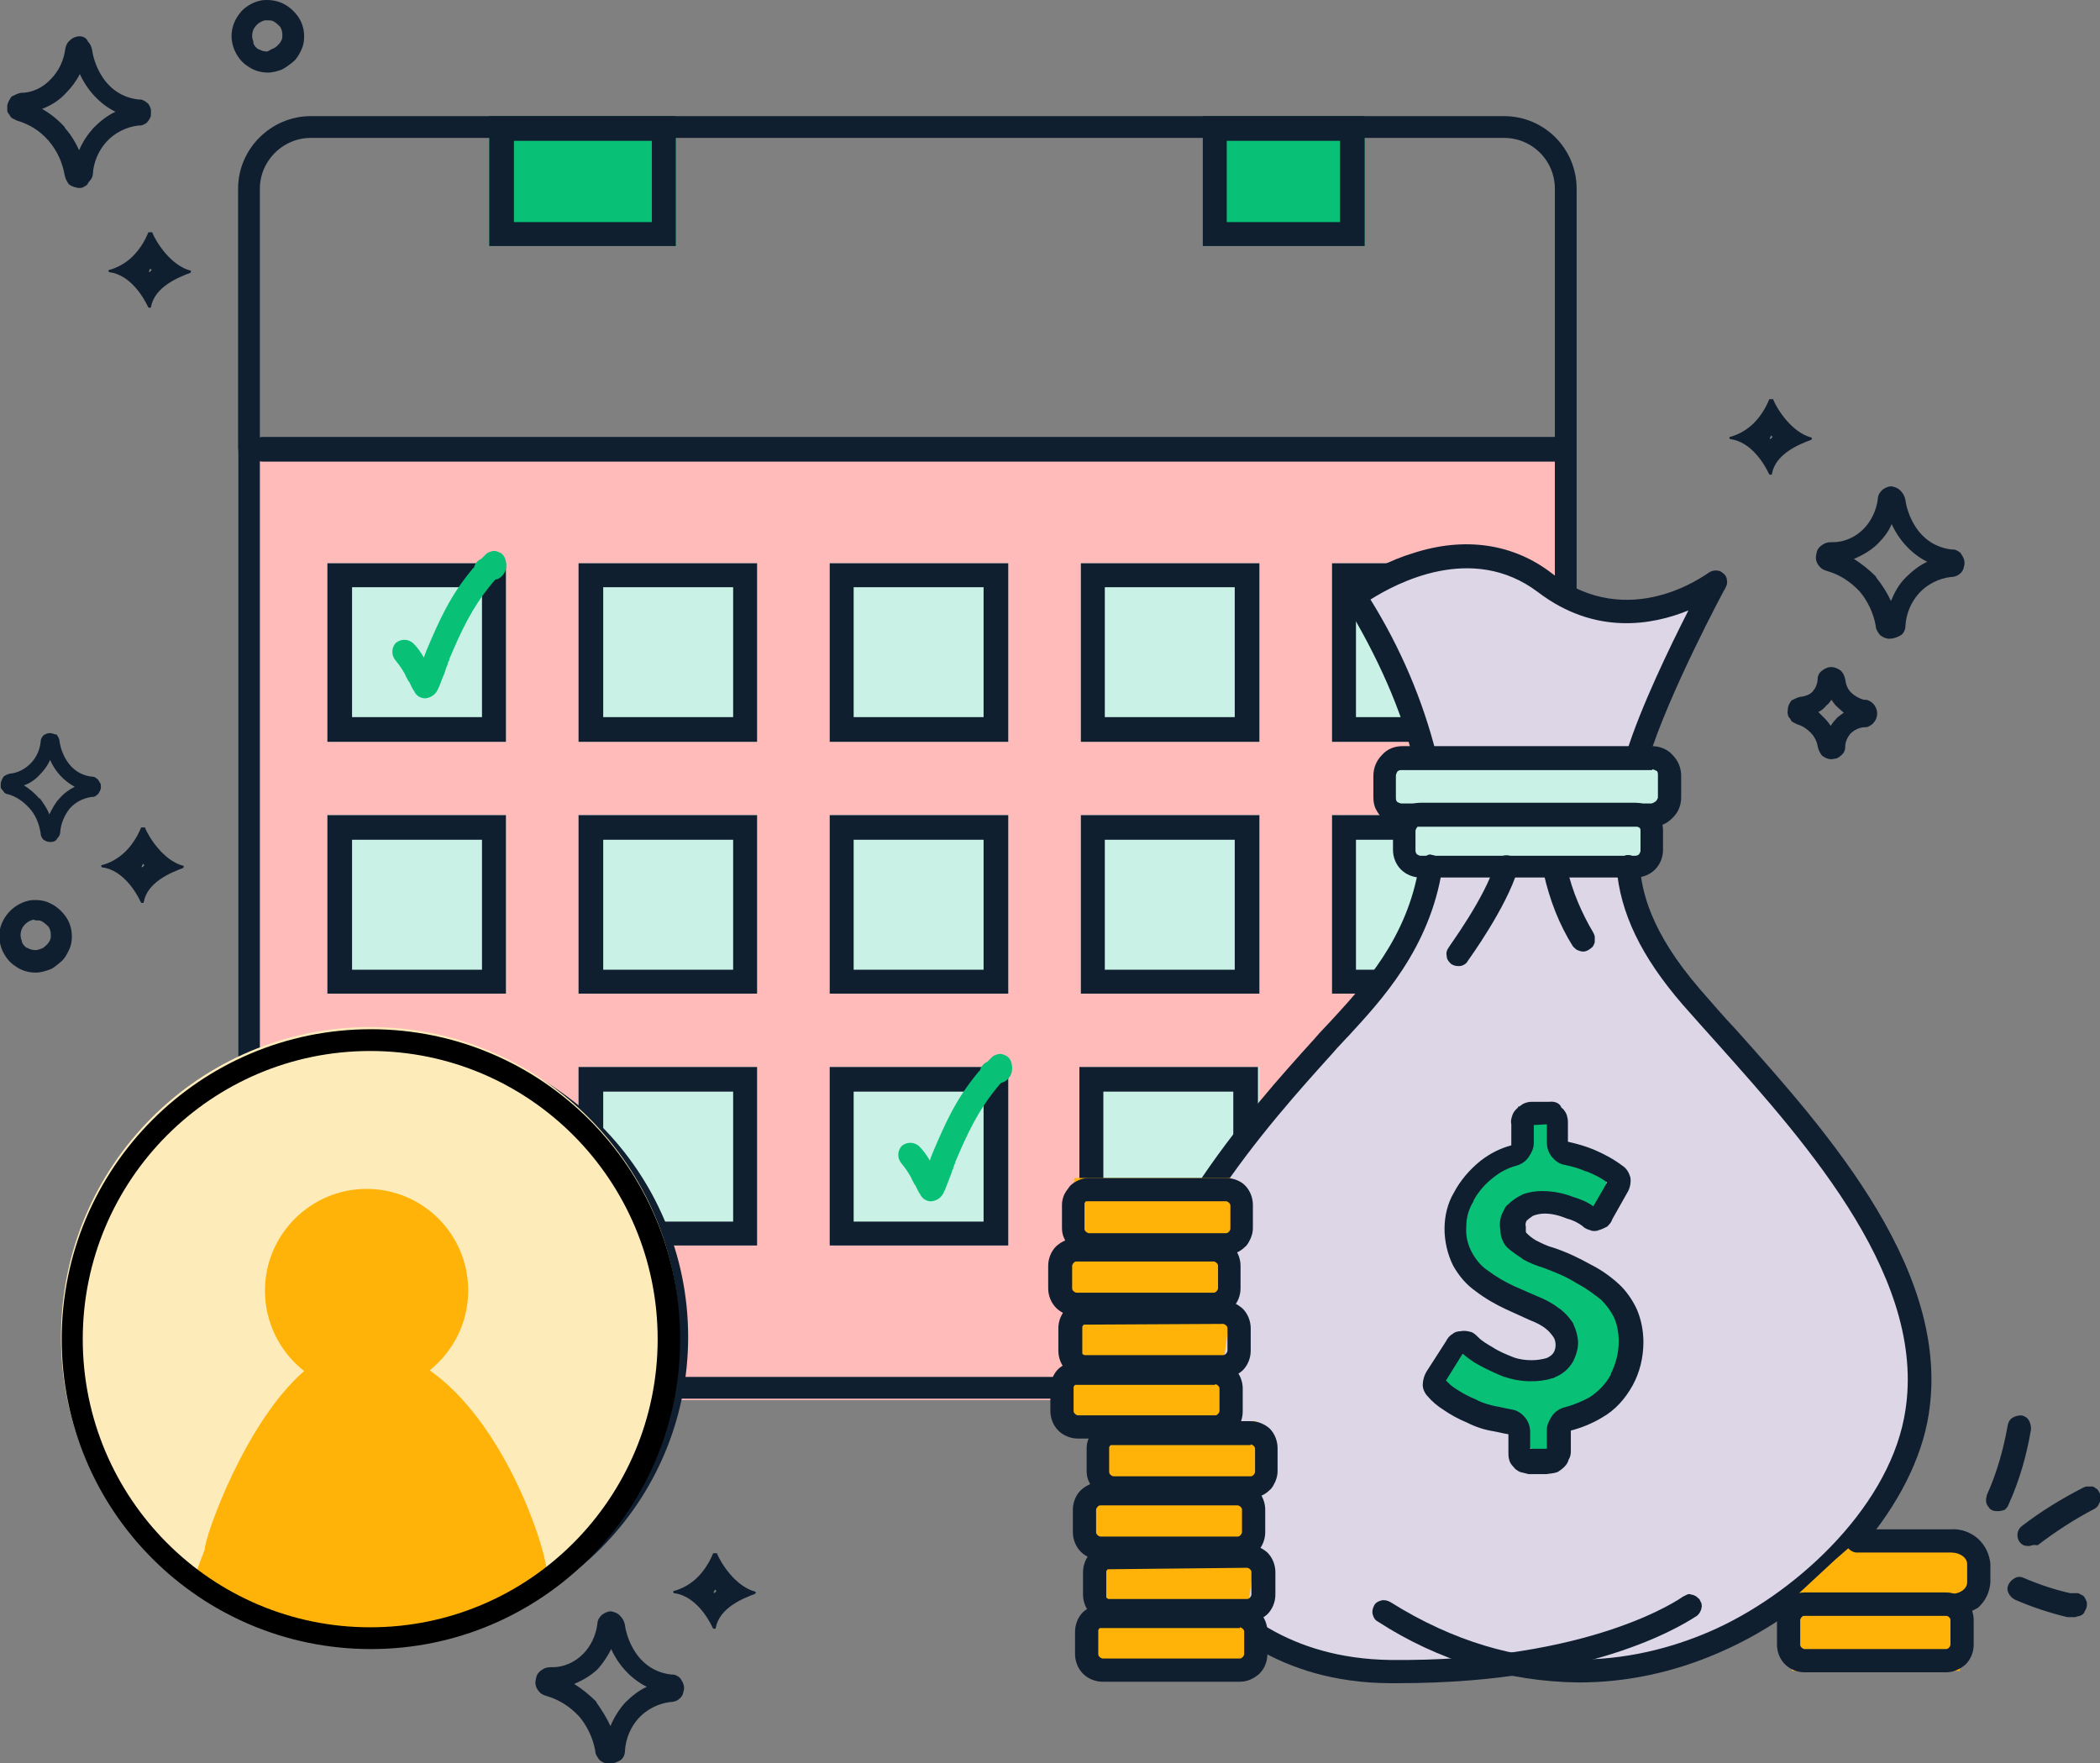
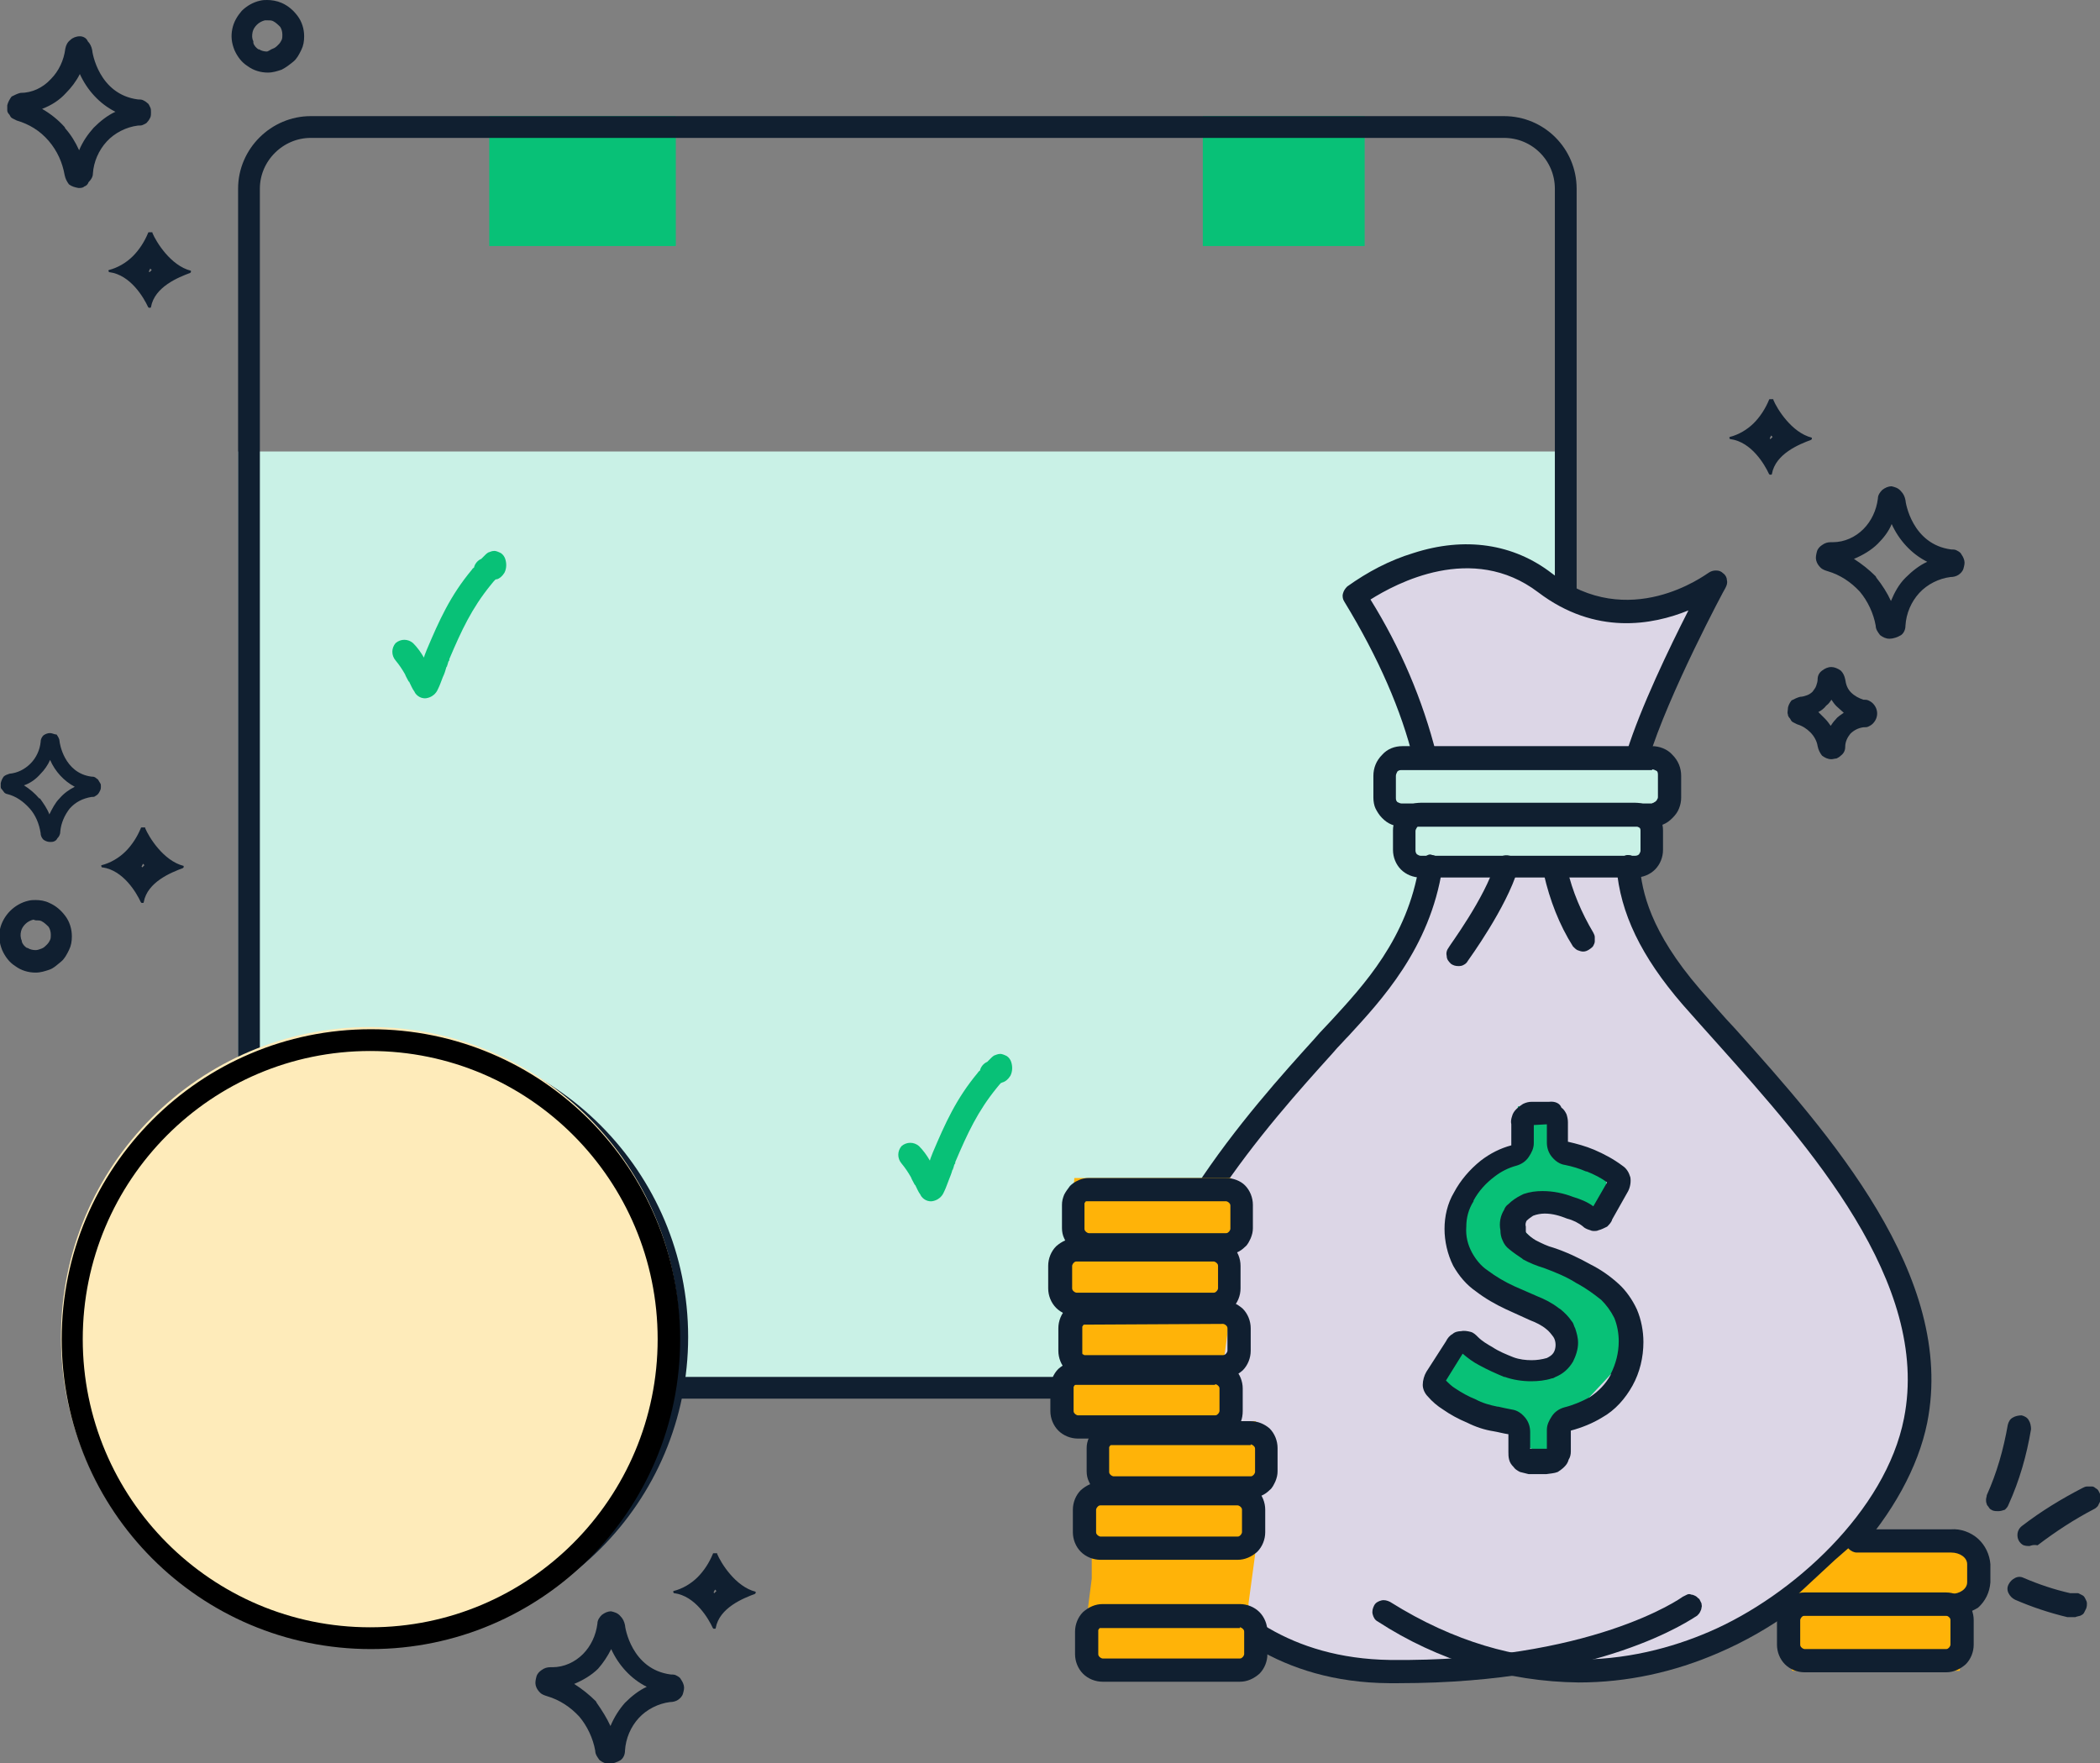
<svg xmlns="http://www.w3.org/2000/svg" id="Layer_1" viewBox="0 0 289.3 242.9">
  <rect x="0" y="0" width="289.3" height="242.9" fill="#808080" stroke="none" />
  <style>.st0{fill:#c9f1e6}.st1{fill-rule:evenodd;clip-rule:evenodd;fill:#febbba}.st2{fill:#08c177}.st3{fill:none;stroke:#101f30;stroke-width:3}.st4,.st5{fill-rule:evenodd;clip-rule:evenodd;fill:#101f30}.st5{fill:#08c177}.st6{fill:#101f30}.st7{fill:#dcd6e6}.st8{fill:#ffb308}.st10,.st9{fill:#feebba}.st10{fill-rule:evenodd;clip-rule:evenodd}.st11{fill:#ffb308}.st11,.st12{fill-rule:evenodd;clip-rule:evenodd}</style>
  <path class="st0" d="M32.8 62.2h184.3v120.4c0 5.5-4.5 10-10 10H42.8c-5.5 0-10-4.5-10-10V62.2z" />
-   <path class="st1" d="M217 61.9H32.8v117c0 7.7 6.3 14 14 14h119.9l39.5-3.1c5.2-.4 9.2-4.7 9.2-10v-79.3l1.6-38.6zM69.7 77.6H45.1v24.6h24.6V77.6zm10 0h24.6v24.6H79.7V77.6zm59.2 0h-24.6v24.6h24.6V77.6zm10 0h24.6v24.6h-24.6V77.6zm59.2 0h-24.6v24.6h24.6V77.6zm-163 34.7h24.6v24.6H45.1v-24.6zm59.2 0H79.7v24.6h24.6v-24.6zm10 0h24.6v24.6h-24.6v-24.6zm59.2 0h-24.6v24.6h24.6v-24.6zm10 0h24.6v24.6h-24.6v-24.6zM69.7 147H45.1v24.6h24.6V147zm10 0h24.6v24.6H79.7V147zm59.2 0h-24.6v24.6h24.6V147zm10 0h24.6v24.6h-24.6V147zm56.5 1.8h-22.5v22.5h22.5v-22.5z" />
  <path class="st2" d="M165.7 16H188V33.9H165.7z" />
  <path class="st2" d="M67.4 16H93.1V33.9H67.4z" />
  <path class="st3" d="M42.8 17.5h164.4c4.7 0 8.5 3.8 8.5 8.5v156.7c0 4.7-3.8 8.5-8.5 8.5H42.8c-4.7 0-8.5-3.8-8.5-8.5V26c0-4.7 3.9-8.5 8.5-8.5z" />
-   <path class="st4" d="M89.8 19.4h-19v11.2h19V19.4zM67.4 16v17.9h25.7V16H67.4zm117.2 3.4H169v11.2h15.6V19.4zM165.7 16v17.9H188V16h-22.3zM36.2 60.2c-.9 0-1.7.8-1.7 1.7 0 .9.7 1.7 1.7 1.7h178.6c.9 0 1.7-.8 1.7-1.7 0-.9-.7-1.7-1.7-1.7H36.2zm30.1 20.7H48.5v17.9h17.9V80.9zm-21.2-3.3v24.6h24.6V77.6H45.1zm55.8 3.3H83.1v17.9H101V80.9zm-21.2-3.3v24.6h24.6V77.6H79.7zm55.8 3.3h-17.9v17.9h17.9V80.9zm-21.2-3.3v24.6h24.6V77.6h-24.6zm55.8 3.3h-17.9v17.9h17.9V80.9zm-21.2-3.3v24.6h24.6V77.6h-24.6zm55.8 3.3h-17.9v17.9h17.9V80.9zm-21.2-3.3v24.6h24.6V77.6h-24.6zM66.3 115.7H48.5v17.9h17.9v-17.9zm-21.2-3.4v24.6h24.6v-24.6H45.1zm55.8 3.4H83.1v17.9H101v-17.9zm-21.2-3.4v24.6h24.6v-24.6H79.7zm55.8 3.4h-17.9v17.9h17.9v-17.9zm-21.2-3.4v24.6h24.6v-24.6h-24.6zm55.8 3.4h-17.9v17.9h17.9v-17.9zm-21.2-3.4v24.6h24.6v-24.6h-24.6zm55.8 3.4h-17.9v17.9h17.9v-17.9zm-21.2-3.4v24.6h24.6v-24.6h-24.6zM66.3 150.4H48.5v17.9h17.9v-17.9zM45.1 147v24.6h24.6V147H45.1zm55.8 3.4H83.1v17.9H101v-17.9zM79.7 147v24.6h24.6V147H79.7zm55.8 3.4h-17.9v17.9h17.9v-17.9zm-21.2-3.4v24.6h24.6V147h-24.6zm55.6 3.4H152v17.9h17.9v-17.9zm-21.2-3.4v24.6h24.6V147h-24.6zm55.4 3.4h-17.9v17.9h17.9v-17.9zm-21.2-3.4v24.6h24.6V147h-24.6z" />
  <path class="st5" d="M137.9 149.2c-.3.3-.5.6-.6.7-2.6 3.2-4 6.2-5.7 10.2v.1c0 .1 0 .1-.1.2-.1.2-.1.4-.2.6 0 .1 0 .1-.1.2-.1.4-.3.9-.5 1.4-.2.5-.4 1.1-.6 1.5-.1.2-.2.5-.5.8-.1.1-.5.5-1.2.6-.9.1-1.5-.6-1.6-.9-.3-.4-.5-.9-.7-1.3l-.1-.1c-.2-.4-.4-.7-.5-1-.4-.7-.8-1.3-1.3-1.9-.6-.7-.6-1.7 0-2.4.7-.6 1.7-.6 2.4 0 .6.6 1.1 1.3 1.5 2 .1-.4.3-.8.4-1.1 1.7-4 3.2-7.4 6.2-11 0 0 .1-.2.3-.3.1-.5.5-1 1-1.2l.3-.3.3-.3s.2-.2.4-.3c.1 0 .4-.2.8-.2.2 0 .5.1.9.3.3.2.5.5.6.8.2.6.2 1.3-.1 1.9-.3.5-.7.8-1 .9-.1 0-.2.1-.3.1zm-10.7 13.5zm-59-82.8c-.3.3-.5.6-.6.7-2.6 3.2-4 6.2-5.7 10.2v.1c0 .1 0 .1-.1.2-.1.2-.1.4-.2.6 0 .1 0 .1-.1.2-.1.4-.3 1-.5 1.4-.2.5-.4 1.1-.6 1.5-.1.2-.2.5-.5.8-.1.1-.5.5-1.2.6-.9.1-1.5-.6-1.6-.9-.3-.4-.5-.9-.7-1.3 0 0 0-.1-.1-.1-.2-.4-.4-.7-.5-1-.4-.7-.8-1.3-1.3-1.9-.6-.7-.6-1.7 0-2.4.7-.6 1.7-.6 2.4 0 .6.6 1.1 1.3 1.5 2 .1-.4.3-.8.4-1.1 1.7-4 3.2-7.4 6.2-11 0 0 .1-.2.3-.3.1-.5.5-1 1-1.2l.3-.3.3-.3s.2-.2.4-.3c.1 0 .4-.2.8-.2.2 0 .5.1.9.3.3.2.5.5.6.8.2.6.2 1.3-.1 1.9-.3.5-.7.8-1 .9-.1 0-.2 0-.3.1zM57.5 93.3z" />
  <path class="st6" d="M244 60l.2.2-.3.3-.1-.1.2-.4zm0-5h-.2c-.1 0-.1.1-.1.1-.5 1.2-1.2 2.3-2.1 3.2-.9.9-2.1 1.6-3.3 1.9-.1.1-.1.1 0 .2v.1h.1c2.9.4 4.7 3.5 5.3 4.8l.1.1h.2c.1 0 .1-.1.1-.1.5-2.8 3.8-4.1 5.4-4.7l.1-.1v-.2c-2.8-.7-4.8-4-5.3-5.2V55h-.3zM98.5 219l.2.2-.3.3-.1-.1.2-.4zm0-5h-.2c-.1 0-.1.1-.1.1-.5 1.2-1.2 2.3-2.1 3.2-.9.9-2.1 1.6-3.3 1.9-.1.1-.1.1 0 .2v.1h.1c2.9.4 4.7 3.5 5.3 4.8l.1.1h.2c.1 0 .1-.1.1-.1.5-2.8 3.8-4.1 5.4-4.7l.1-.1v-.2c-2.8-.7-4.8-4-5.3-5.2v-.1h-.3zm-78.8-95l.2.2-.3.3-.1-.1.2-.4zm0-5h-.2c-.1 0-.1.1-.1.1-.5 1.2-1.2 2.3-2.1 3.2-.9.9-2.1 1.6-3.3 1.9-.1.1-.1.1 0 .2v.1h.1c2.9.4 4.7 3.5 5.3 4.8l.1.1h.2c.1 0 .1-.1.1-.1.5-2.8 3.8-4.1 5.4-4.7l.1-.1v-.2c-2.8-.7-4.8-4-5.3-5.2v-.1h-.3zm240.9-41.8c1 2.2 2.7 4.1 4.9 5.2-1.1.5-2.1 1.3-3 2.2-.9.9-1.5 2-2 3.2-.5-1.1-1.2-2.2-2-3.2l-.1-.2c-.9-.9-1.9-1.7-3-2.4 1.2-.5 2.4-1.2 3.3-2.1.8-.8 1.5-1.7 1.9-2.7zm0-5.2c-.5 0-.9.2-1.3.5-.3.3-.6.7-.6 1.2-.2 1.6-.9 3.1-2 4.2s-2.6 1.8-4.2 1.8h-.3c-.4 0-.8.1-1.2.4-.3.2-.6.5-.7.9-.1.4-.2.8-.1 1.2.1.4.3.7.6 1 .3.3.7.4 1 .5 1.7.5 3.2 1.5 4.4 2.8 1.1 1.3 1.9 3 2.2 4.7 0 .5.3.9.6 1.3.4.3.8.5 1.3.5s1.1-.2 1.6-.5c.4-.3.6-.8.6-1.3.1-1.7.8-3.3 1.9-4.5 1.1-1.2 2.7-2 4.3-2.2.4 0 .8-.1 1.1-.3.3-.2.6-.5.7-.9.1-.4.2-.7.1-1.1-.1-.4-.3-.7-.5-1-.2-.2-.4-.3-.6-.4-.2-.1-.5-.1-.7-.1-5.4-.7-6.3-6.5-6.3-6.8-.1-.5-.3-.9-.6-1.2-.4-.5-.9-.6-1.3-.7zM20.7 37l.2.2-.3.3-.1-.1.2-.4zm0-5h-.2c-.1 0-.1.1-.1.1-.5 1.2-1.2 2.3-2.1 3.2-.9.9-2.1 1.6-3.3 1.9-.1.1-.1.1 0 .2v.1h.1c2.9.4 4.7 3.5 5.3 4.8l.1.1h.2c.1 0 .1-.1.1-.1.5-2.8 3.8-4.1 5.4-4.7l.1-.1v-.2c-2.8-.7-4.8-4-5.3-5.2V32h-.3zm63.5 195.2c1 2.2 2.7 4.1 4.9 5.2-1.1.5-2.1 1.3-3 2.2-.8.9-1.5 2-2 3.2-.5-1.1-1.2-2.2-1.9-3.2l-.1-.2c-.9-.9-1.9-1.7-3-2.4 1.2-.5 2.4-1.2 3.3-2.1.7-.8 1.3-1.7 1.8-2.7zm0-5.2c-.5 0-.9.2-1.3.5-.3.3-.6.7-.6 1.2-.2 1.6-.9 3.1-2 4.2s-2.6 1.8-4.2 1.8h-.3c-.4 0-.8.1-1.2.4-.3.2-.6.5-.7.9-.1.4-.2.8-.1 1.2.1.4.3.7.6 1 .3.3.7.4 1 .5 1.7.5 3.2 1.5 4.4 2.8 1.1 1.3 1.9 3 2.2 4.7 0 .5.3.9.6 1.3.4.3.8.5 1.3.5s1.1-.2 1.6-.5c.4-.3.6-.8.6-1.3.1-1.7.8-3.3 1.9-4.5 1.1-1.2 2.7-2 4.3-2.2.4 0 .8-.1 1.1-.3.3-.2.6-.5.7-.9.1-.4.2-.7.1-1.1-.1-.4-.3-.7-.5-1-.2-.2-.4-.3-.6-.4-.2-.1-.5-.1-.7-.1-5.4-.7-6.3-6.5-6.3-6.8-.1-.5-.3-.9-.6-1.2-.4-.5-.9-.6-1.3-.7zM252.3 96.4c.2.3.4.6.7.9.3.3.7.6 1 .9-.4.3-.8.5-1.1.9-.3.3-.5.6-.7.9-.2-.3-.5-.7-.8-1l-.9-.9c.4-.2.8-.5 1.1-.9.3-.2.5-.5.7-.8zm0-4.5c-.5 0-.9.2-1.3.5s-.6.7-.6 1.2c0 .3-.1.6-.2.9-.1.3-.3.5-.5.8-.2.2-.5.4-.8.5-.3.1-.6.2-.9.2-.4.1-.8.3-1.2.5-.3.4-.5.8-.5 1.2 0 .2-.1.5 0 .7 0 .2.1.4.3.6.1.2.2.4.4.5l.6.3c.7.2 1.3.6 1.8 1.1.5.5.9 1.2 1 1.9.1.5.3.9.6 1.3.4.3.8.5 1.3.5.2 0 .5-.1.7-.1.2-.1.4-.2.6-.4.4-.3.6-.7.6-1.2 0-.7.3-1.3.7-1.8.5-.5 1.1-.8 1.8-.9.3 0 .5 0 .7-.1.2-.1.4-.2.6-.4.4-.4.6-.9.6-1.4 0-.5-.2-1-.6-1.4-.2-.2-.4-.3-.6-.4-.2-.1-.5-.1-.7-.1-.6-.2-1.2-.5-1.7-1s-.7-1.1-.8-1.8c-.1-.5-.3-.9-.6-1.2-.4-.3-.9-.5-1.3-.5zM11 10.2c1 2.2 2.7 4.1 4.9 5.2-1.1.5-2.1 1.3-3 2.2-.8.9-1.5 1.9-2 3.1-.5-1.1-1.1-2.1-1.9-3l-.1-.2C8 16.5 7 15.7 5.8 15c1.3-.5 2.4-1.2 3.3-2.2.7-.7 1.4-1.6 1.9-2.6zM11 5c-.5 0-1 .2-1.3.5-.4.3-.6.7-.7 1.2-.2 1.6-.9 3.1-2 4.2-1.1 1.2-2.6 1.9-4.2 1.9-.4.1-.8.3-1.2.5-.3.4-.5.8-.6 1.2v.7c0 .2.1.4.3.6.1.2.2.4.4.5l.6.3c1.7.5 3.2 1.4 4.4 2.8s1.9 3 2.2 4.7c.1.5.3.9.6 1.3.4.3.8.4 1.3.5.3 0 .6 0 .8-.2.3-.1.5-.3.6-.6.3-.3.6-.7.6-1.2.1-1.6.8-3.2 1.9-4.4 1.1-1.2 2.7-2 4.3-2.2.3 0 .5 0 .7-.1.2-.1.5-.2.6-.4.2-.2.3-.4.4-.6.1-.2.1-.5.1-.7 0-.3 0-.5-.1-.7-.1-.2-.2-.5-.4-.6-.2-.2-.4-.3-.6-.4-.2-.1-.5-.1-.7-.1-5.4-.7-6.3-6.5-6.3-6.8-.1-.5-.3-.9-.6-1.2-.2-.5-.7-.7-1.1-.7zm-4.1 99.7c.7 1.6 1.9 2.9 3.4 3.7-.8.4-1.5.9-2.1 1.6-.6.6-1 1.4-1.4 2.2-.3-.8-.8-1.5-1.3-2.2h-.1c-.6-.7-1.3-1.3-2.1-1.8.9-.3 1.7-.9 2.3-1.6.5-.5 1-1.2 1.3-1.9zm0-3.7c-.3 0-.6.1-.9.3-.2.2-.4.5-.4.9-.1 1.1-.6 2.2-1.4 3-.8.8-1.8 1.3-2.9 1.4-.3.1-.6.2-.8.4-.2.3-.3.5-.4.9v.5c0 .2.1.3.2.4.1.1.2.3.3.4.1.1.3.2.4.2 1.2.3 2.2 1 3.1 2 .8.9 1.3 2.1 1.5 3.4 0 .4.2.7.4.9.3.2.6.3.9.3.2 0 .4 0 .6-.1.2-.1.3-.2.4-.4.2-.2.4-.5.4-.9.1-1.2.6-2.3 1.3-3.2.8-.9 1.8-1.4 3-1.6.2 0 .4 0 .5-.1.2-.1.3-.2.4-.3.1-.1.2-.3.3-.5.1-.2.1-.4.1-.5 0-.2 0-.4-.1-.5-.1-.2-.2-.3-.3-.5-.1-.1-.3-.2-.4-.3-.2-.1-.3-.1-.5-.1-3.8-.5-4.4-4.7-4.4-4.9 0-.3-.2-.6-.4-.9-.3 0-.6-.2-.9-.2zM36.8 2.8c.3 0 .6 0 .8.1.4.2.7.5 1 .8.2.3.3.7.3 1.1 0 .2 0 .5-.1.7-.1.2-.2.4-.4.6l-.1.1c-.2.2-.4.4-.7.5s-.5.3-.8.4c-.4 0-.8-.1-1.1-.3h-.1c-.3-.2-.6-.5-.7-.9v-.2c-.2-.4-.2-.8-.1-1.3.1-.4.3-.7.6-1 .3-.3.7-.5 1.1-.6h.3zm0-2.8c-.3 0-.6 0-1 .1-.9.2-1.8.7-2.5 1.4-.6.7-1.1 1.5-1.3 2.5-.2 1-.1 1.9.3 2.9.4.9 1 1.7 1.8 2.2.8.6 1.8.9 2.8.9.7 0 1.3-.2 1.9-.4.6-.3 1.1-.7 1.6-1.1.5-.4.8-1 1.1-1.6s.4-1.2.4-1.9c0-1-.3-2-.9-2.8-.6-.8-1.3-1.4-2.2-1.8-.7-.3-1.4-.4-2-.4zM4.9 126.8c.3 0 .6 0 .8.1.4.2.7.5 1 .8.2.3.3.7.3 1.1 0 .2 0 .5-.1.7-.1.2-.2.4-.4.6l-.1.1c-.2.2-.4.4-.7.5-.3.1-.5.2-.8.2-.4 0-.8-.1-1.1-.3h-.1c-.3-.2-.6-.5-.7-.9v-.1c-.2-.4-.2-.9-.1-1.3s.3-.7.6-1c.3-.3.7-.5 1.1-.6l.3.1zm0-2.8c-.3 0-.6 0-1 .1-.9.2-1.8.7-2.5 1.4S.2 127.1 0 128c-.2 1-.1 1.9.3 2.9.4.9 1 1.7 1.8 2.2.8.6 1.8.9 2.8.9.7 0 1.3-.2 1.9-.4s1.1-.7 1.6-1.1c.5-.4.8-1 1.1-1.6.3-.6.4-1.2.4-1.9 0-1-.3-2-.9-2.8-.6-.8-1.3-1.4-2.2-1.8-.6-.3-1.3-.4-1.9-.4z" />
  <path class="st0" d="M191.8 111l-.5-5.9 35.9-1 2.9 1v5.4l-2.9 1.5v6.4h-32.4l-1-6.4-2-1z" />
  <path class="st7" d="M199.3 76.4L187 81.8l9.3 22.7 29-.5 9.8-22.2-6.9 1.5-8.3.5-10.8-5.9-9.8-1.5zm-8.9 58.6l6.9-15.3h27v2.5l3.4 8.4 7.9 9.9 10.8 12.8 10.8 13.8 6.9 18.2v11.3l-7.4 14.3-14.2 13.3-22.6 6.4-38.8-1.5-14.2-8.9-4.4-6.4-.5-7.4 2-2.5-1-5.9-6.4-1.5v-12.8l4.4-9.9 12.8-20.2 16.6-18.6z" />
-   <path class="st2" d="M215.3 196.4l-1.1 5-5-2.8-3.3-3.4-6.7-2.8-1.7-3.9 3.3-3.4 5 2.2 7.2 1.1c.9-.9 2.7-2.9 2.2-3.4-.4-.4-1.7-3.2-2.2-4.5l-7.8-3.4-5-6.2.6-6.2 5-3.9 3.3-3.9v-4.5l3.9 1.1 2.2 4.5 3.9 1.7 2.2 2.2v4.5c0 .4-1.9.6-2.8.6l-2.8-.6c-1.3-.2-4.1-.6-5-.6s-1.5 1.9-1.7 2.8l3.9 3.9 8.4 5c.9 1.3 2.8 4.1 2.8 5v4.5l-5 6.7-3.8 2.7z" />
+   <path class="st2" d="M215.3 196.4l-1.1 5-5-2.8-3.3-3.4-6.7-2.8-1.7-3.9 3.3-3.4 5 2.2 7.2 1.1c.9-.9 2.7-2.9 2.2-3.4-.4-.4-1.7-3.2-2.2-4.5l-7.8-3.4-5-6.2.6-6.2 5-3.9 3.3-3.9v-4.5l3.9 1.1 2.2 4.5 3.9 1.7 2.2 2.2v4.5c0 .4-1.9.6-2.8.6l-2.8-.6c-1.3-.2-4.1-.6-5-.6s-1.5 1.9-1.7 2.8l3.9 3.9 8.4 5c.9 1.3 2.8 4.1 2.8 5v4.5z" />
  <path class="st6" d="M275.3 208.2c-.3 0-.5 0-.8-.1-.2-.1-.4-.2-.5-.4-.1-.2-.3-.3-.3-.5-.1-.2-.1-.4-.1-.6 0-.2.1-.4.1-.6 1.4-3.1 2.3-6.3 2.9-9.7.1-.4.3-.8.7-1 .3-.2.8-.3 1.2-.3.4.1.8.3 1 .7.2.3.3.8.3 1.2-.6 3.6-1.6 7.1-3.1 10.4-.1.3-.3.5-.5.7-.3.1-.6.2-.9.2zm4.3 4.8c-.3 0-.7 0-1-.2-.3-.2-.5-.5-.6-.8-.1-.3-.1-.7 0-1 .1-.3.3-.6.6-.8 2.6-2 5.4-3.7 8.3-5.2.2-.1.4-.2.6-.2h.7c.3 0 .4.2.6.3.2.1.3.3.4.5.1.2.2.4.2.6 0 .2 0 .4-.1.7l-.3.6c-.2.2-.3.3-.5.4-2.7 1.4-5.3 3.1-7.8 5-.5-.1-.8 0-1.1.1zm6.3 9.8h-1.1c-2.5-.6-4.9-1.4-7.2-2.4-.4-.2-.7-.5-.9-.9-.2-.4-.2-.8 0-1.2.2-.4.5-.7.9-.9.4-.2.8-.2 1.2 0 2.1.9 4.2 1.6 6.4 2.1h1.1l.6.3c.2.1.3.3.4.5.1.2.2.4.2.6s0 .4-.1.7l-.3.6c-.1.2-.3.3-.5.4-.3.1-.5.1-.7.2zm-68.4 9c-9.8-.1-19.4-3-27.7-8.4-.4-.2-.6-.6-.7-1-.1-.4 0-.8.2-1.2.2-.4.6-.6 1-.7.4-.1.8 0 1.2.2 18 11.3 33.8 8.5 44 4.1 11.4-4.9 24.3-16.6 26.8-29.4 3.7-18.7-13.2-37.6-25.6-51.5-1.8-2-3.4-3.8-4.9-5.5-5.7-6.6-8.6-12.6-9.1-18.9 0-.2 0-.4.1-.6.1-.2.2-.4.3-.5.1-.2.3-.3.5-.4s.4-.2.6-.2c.2 0 .4 0 .6.1.2.1.4.2.5.3.2.1.3.3.4.5.1.2.2.4.2.6.3 3.5 1.4 9 8.3 17 1.5 1.7 3.1 3.6 4.9 5.5 12.8 14.3 30.4 34 26.4 54.2-2.5 12.4-14.3 25.5-28.7 31.7-6.2 2.7-12.7 4.1-19.3 4.1zm-21.2-126c-.4 0-.7-.1-1-.3-.3-.2-.5-.5-.6-.9-1.6-6.6-4.8-14-9.5-21.7-.2-.3-.3-.7-.2-1.1.1-.4.3-.7.6-1 2.8-2 5.8-3.6 9.1-4.6 7.1-2.3 13.8-1.3 19.1 2.8 10.6 8.1 21.1.2 21.6-.1.3-.2.6-.3 1-.3s.7.1 1 .4c.3.2.5.6.5.9.1.4 0 .7-.2 1.1-.1.1-7.9 14.7-10.6 23.6-.1.4-.4.7-.8.9-.4.2-.8.2-1.2.1-.4-.1-.7-.4-.9-.8-.2-.4-.2-.8-.1-1.2 1.9-6.1 5.9-14.4 8.5-19.5-4.9 2-12.8 3.5-20.7-2.5-9.1-6.9-19.6-1.2-23.1 1 4.1 6.6 7.2 13.8 9.1 21.4.1.2.1.4 0 .6s-.1.4-.2.6c-.1.2-.3.3-.4.5l-.6.3c-.1-.1-.3-.1-.4-.2zm-39.8 92.8c-.4 0-.8-.1-1.1-.4-.3-.3-.5-.6-.5-1-.2-1.9-.3-3.8-.3-5.8 0-19 17.9-38.8 26.5-48.3l.7-.8 1.6-1.7c4.4-4.8 10.5-11.3 12.1-21.4 0-.2.1-.4.2-.6.1-.2.3-.3.4-.5l.6-.3c.2-.1.4-.1.6 0 .2 0 .4.1.6.2.2.1.3.3.5.4l.3.6v.6c-1.7 11.1-8.5 18.3-12.9 23.1-.6.6-1.1 1.2-1.6 1.7l-.7.8c-8.3 9.2-25.7 28.4-25.7 46.1 0 1.8.1 3.6.3 5.4v.6l-.3.6c-.1.2-.3.3-.5.4-.2.1-.4.2-.6.2l-.2.1z" />
  <path class="st6" d="M192.7 231.9h-1.3c-15.2-.1-24-7.9-28.7-14.3-.2-.3-.3-.8-.2-1.2.1-.4.3-.8.6-1 .3-.2.7-.3 1.2-.3.4.1.8.3 1 .6 4.3 5.9 12.3 12.8 26.2 13 27.7.3 40.2-8.6 40.3-8.7l.6-.3c.2-.1.4-.1.6 0 .2 0 .4.1.6.2.2.1.3.3.5.4l.3.6c0 .2.1.4 0 .6 0 .2-.1.4-.2.6-.1.2-.2.3-.4.5-.7.4-13.1 9.3-41.1 9.3zM227.6 106c.2 0 .4.1.6.2s.2.4.2.6v3c0 .1 0 .2-.1.3 0 .1-.1.2-.2.3-.1.1-.2.1-.3.2-.1 0-.2.1-.3.1h-34.4c-.2 0-.4-.1-.6-.2-.2-.2-.2-.4-.2-.6v-3c0-.2.1-.4.2-.6.2-.2.4-.2.6-.2h34.5zm0-3.2h-34.4c-1.1 0-2.1.4-2.8 1.2-.8.8-1.2 1.8-1.2 2.9v3c0 .5.1 1.1.3 1.5s.5.9.9 1.3.8.7 1.3.9c.5.2 1 .3 1.5.3h34.4c.5 0 1.1-.1 1.5-.3.5-.2.9-.5 1.3-.9s.7-.8.9-1.3c.2-.5.3-1 .3-1.5v-3c0-1.1-.4-2.1-1.2-2.9-.7-.8-1.8-1.2-2.8-1.2z" />
  <path class="st6" d="M225.3 113.8c.2 0 .3.1.5.2s.2.3.2.5v2.7c0 .2-.1.3-.2.5-.1.1-.3.2-.5.2h-29.6c-.2 0-.3-.1-.5-.2-.1-.1-.2-.3-.2-.5v-2.7c0-.2.1-.3.2-.5s.3-.2.5-.2h29.6zm0-3.2h-29.6c-1 0-2 .4-2.7 1.1-.7.7-1.1 1.7-1.1 2.7v2.7c0 1 .4 2 1.1 2.7.7.7 1.7 1.1 2.7 1.1h29.6c1 0 2-.4 2.7-1.1.7-.7 1.1-1.7 1.1-2.7v-2.7c0-1-.4-2-1.1-2.7-.7-.7-1.7-1.1-2.7-1.1z" />
  <path class="st6" d="M200.9 133.1c-.4 0-.7-.1-1-.3-.3-.3-.6-.6-.6-1.1-.1-.4 0-.8.3-1.2 0-.1 5-6.8 6.4-11.6.1-.4.4-.7.8-.9.4-.2.8-.2 1.2-.1.4.1.7.4.9.7.2.4.3.8.2 1.2-1.6 5.3-6.7 12.3-6.9 12.6-.1.2-.3.4-.5.5-.3.2-.6.2-.8.2zm17.2-2c-.3 0-.5-.1-.8-.2-.2-.1-.4-.3-.6-.5-1.9-3-3.2-6.4-4-9.9 0-.2-.1-.4 0-.6 0-.2.1-.4.2-.6.1-.2.3-.3.4-.5l.6-.3c.2-.1.4-.1.6 0 .2 0 .4.1.6.2.2.1.3.3.5.4l.3.6c.7 3.1 2 6.1 3.6 8.8.1.2.2.4.2.6v.6c0 .2-.1.4-.2.6-.1.2-.3.3-.4.4-.4.3-.7.4-1 .4zm-5 23.8v2.5c0 .7.2 1.4.7 2s1.1 1 1.8 1.1c1 .2 2 .5 2.9.9h.1c1 .4 2 .9 2.8 1.5l-1.9 3.3c-.8-.6-1.8-1-2.8-1.3-1.3-.5-2.7-.8-4.2-.8-.9 0-1.7.1-2.6.4l-.4.2c-.6.3-1.2.7-1.7 1.2-.3.2-.5.5-.6.8-.5.8-.7 1.8-.5 2.8 0 .5.1 1 .3 1.4.2.5.5.9.9 1.2.6.5 1.2.9 1.8 1.3l.1.1c.9.5 1.9.9 2.9 1.2 1.6.6 3.1 1.2 4.5 2.1l.2.1c1.1.6 2.2 1.4 3.2 2.2.7.7 1.3 1.5 1.8 2.5.4 1 .6 2.1.6 3.2 0 1.6-.4 3.1-1.1 4.5v.1c-.7 1.3-1.7 2.3-2.9 3.1-1.1.6-2.3 1.1-3.5 1.4-.7.2-1.3.6-1.7 1.2-.4.6-.7 1.2-.7 1.9v2.6h-2.3v-2.3c0-.7-.2-1.4-.7-2-.5-.6-1.1-1-1.8-1.1l-1-.2-.9-.2h-.1c-1-.2-2.1-.5-3-1-1-.4-1.9-.9-2.8-1.5-.5-.3-.9-.7-1.3-1.1l2.3-3.7c.7.6 1.5 1.2 2.3 1.6 1.1.6 2.2 1.1 3.4 1.6h.1c1.1.4 2.4.6 3.6.6 1 0 2-.1 2.9-.4.2 0 .3-.1.5-.2 1-.4 1.8-1.1 2.4-2.1.4-.8.7-1.7.7-2.6 0-.7-.2-1.4-.4-2l-.1-.2c-.1-.3-.2-.6-.4-.8-.4-.6-.9-1.1-1.5-1.6l-.3-.2c-.9-.7-1.9-1.2-2.9-1.6l-3.2-1.4c-1.3-.6-2.5-1.3-3.7-2.2-.9-.6-1.6-1.5-2.1-2.4-.6-1.1-.9-2.3-.8-3.6 0-1.2.3-2.4 1-3.5v-.1c.7-1.3 1.7-2.4 2.9-3.3.9-.7 1.9-1.2 3-1.5.7-.2 1.3-.6 1.7-1.2.4-.6.7-1.2.7-1.9V155l1.8-.1zm.3-3.1H211c-.4 0-.8.1-1.2.3-.3.2-.6.4-.9.7-.3.3-.5.6-.6 1-.1.3-.2.7-.1 1.1v2.9c-1.5.4-2.9 1.1-4.2 2.1-1.5 1.2-2.8 2.7-3.7 4.4-.9 1.5-1.3 3.3-1.3 5s.4 3.5 1.2 5.1c.8 1.4 1.8 2.6 3.1 3.5 1.3 1 2.7 1.8 4.2 2.5l3.3 1.5c.8.3 1.6.7 2.2 1.2.4.3.7.7 1 1.1.2.3.3.7.3 1.1 0 .4-.1.8-.3 1.1-.2.3-.5.5-.9.7-.7.2-1.4.3-2.1.3-.8 0-1.7-.1-2.5-.4-1-.4-2-.8-2.9-1.4-.7-.4-1.4-.8-2-1.4-.3-.3-.6-.6-1-.7-.4-.1-.9-.2-1.3-.1-.4 0-.9.1-1.2.4-.4.2-.7.6-.9 1l-2.7 4.2c-.3.5-.5 1.2-.5 1.8 0 .6.3 1.2.7 1.6.6.7 1.3 1.3 2.1 1.8 1 .7 2.1 1.3 3.3 1.8 1.2.6 2.4 1 3.7 1.2.6.1 1.3.3 2 .4v2.4c0 .4 0 .7.1 1.1.1.4.3.7.6 1 .2.3.5.5.9.7l1.2.3h2.4c.6-.1 1.1-.1 1.6-.3.3-.2.6-.4.9-.7.3-.3.5-.6.6-1 .2-.3.3-.7.3-1.1v-2.9c1.5-.4 3-1 4.3-1.8 1.8-1 3.2-2.6 4.2-4.4 1-1.8 1.5-3.9 1.5-6 0-1.5-.3-3.1-.9-4.5-.6-1.3-1.5-2.6-2.5-3.5-1.2-1.1-2.5-2-3.9-2.7-1.6-.9-3.3-1.7-5.1-2.3-.8-.2-1.6-.6-2.4-1-.5-.3-.9-.6-1.3-1-.1-.1-.1-.2-.1-.3v-.6c-.1-.3 0-.6.1-.8.3-.3.6-.5.9-.7.5-.2 1.1-.3 1.6-.3 1.1 0 2.1.3 3.1.7.8.2 1.6.6 2.2 1.1.3.3.7.4 1 .5.2.1.4.1.5.1.2 0 .4 0 .6-.1.4-.1.8-.3 1.2-.5.3-.3.6-.6.7-1l2.2-3.9c.3-.6.4-1.3.3-1.9-.1-.3-.2-.6-.4-.9-.2-.3-.4-.5-.7-.7-1.2-.9-2.5-1.6-3.9-2.2-1.2-.5-2.3-.8-3.6-1.1v-2.7c0-.4-.1-.8-.2-1.1-.2-.4-.4-.7-.7-.9-.2-.6-.9-.9-1.7-.8z" />
  <path class="st8" d="M270 212.5l-13.3-1-3.9 3.4-6.9 6.4v5.9l1 3H270v-6.4l-1.5-2.5 2.9-2v-4.4l-1.4-2.4z" />
  <path class="st6" d="M268.8 222.6h-21.4c-.2 0-.4 0-.6-.1l-.6-.3c-.2-.2-.3-.3-.4-.5-.1-.2-.1-.4-.1-.6 0-.2 0-.4.1-.6.1-.2.2-.4.4-.5.2-.1.4-.3.6-.3.2-.1.4-.1.6-.1h21.4c1.2 0 2.2-.7 2.2-1.6v-2.5c0-.9-1-1.6-2.2-1.6h-13c-.4 0-.8-.2-1.1-.5-.3-.3-.4-.7-.4-1.1 0-.4.2-.8.4-1.1.3-.3.6-.5 1.1-.5h13c1.3-.1 2.7.4 3.7 1.3s1.6 2.2 1.7 3.5v2.5c-.1 1.4-.7 2.6-1.7 3.5-1 .6-2.3 1.1-3.7 1.1z" />
  <path class="st6" d="M268.1 222.6c.1 0 .3.1.4.2.1.1.2.2.2.4v3.4c0 .1-.1.3-.2.4-.1.1-.2.2-.4.2h-19.5c-.1 0-.3-.1-.4-.2-.1-.1-.2-.2-.2-.4v-3.4c0-.1.1-.3.2-.4.1-.1.2-.2.4-.2h19.5zm0-3.2h-19.5c-1 0-2 .4-2.7 1.1-.7.7-1.1 1.7-1.1 2.7v3.4c0 1 .4 2 1.1 2.7.7.7 1.7 1.1 2.7 1.1h19.5c1 0 1.9-.4 2.7-1.1.7-.7 1.1-1.7 1.1-2.7v-3.4c0-1-.4-2-1.1-2.7-.7-.7-1.7-1.1-2.7-1.1z" />
  <path class="st8" d="M173 195.8h-21.6l-.5 6.9-2 6.4 1.5 2v6.4l-.5 3.9v7.9H172v-8.4l1-7.4-2-1.5 2-9.4v-6.8z" />
  <path class="st6" d="M172.3 199c.1 0 .3.1.4.2.1.1.2.2.2.4v3.2c0 .1-.1.3-.2.4-.1.1-.2.2-.4.2h-18.9c-.1 0-.3-.1-.4-.2-.1-.1-.2-.2-.2-.4v-3.2-.2c0-.1.1-.1.1-.2.1-.1.1-.1.2-.1h19.2zm0-3.2h-18.9c-.5 0-1 .1-1.4.3-.5.2-.9.5-1.2.8-.4.3-.6.8-.8 1.2-.2.5-.3.9-.3 1.4v3.2c0 .5.1 1 .3 1.4.2.5.5.9.8 1.2.3.3.8.6 1.2.8.5.2.9.3 1.4.3h18.9c.5 0 1-.1 1.4-.3.5-.2.9-.5 1.2-.8.4-.3.6-.8.8-1.2.2-.5.3-.9.3-1.4v-3.2c0-1-.4-2-1.1-2.7-.7-.6-1.6-1-2.6-1z" />
  <path class="st6" d="M170.5 207.4c.1 0 .3.1.4.2.1.1.2.2.2.4v3.1c0 .1-.1.3-.2.4-.1.1-.2.2-.4.2h-18.9c-.1 0-.3-.1-.4-.2-.1-.1-.2-.2-.2-.4V208c0-.1.1-.3.2-.4.1-.1.2-.2.4-.2h18.9zm0-3.2h-18.9c-1 0-1.9.4-2.7 1.1-.7.7-1.1 1.7-1.1 2.7v3.1c0 1 .4 2 1.1 2.7.7.7 1.7 1.1 2.7 1.1h18.9c1 0 1.9-.4 2.7-1.1.7-.7 1.1-1.7 1.1-2.7V208c0-1-.4-2-1.1-2.7-.8-.7-1.7-1.1-2.7-1.1z" />
-   <path class="st6" d="M171.8 216c.1 0 .3.1.4.2.1.1.2.2.2.4v3.1c0 .1-.1.3-.2.4-.1.1-.2.2-.4.2H152.7c-.1 0-.1-.1-.2-.1-.1-.1-.1-.1-.1-.2V216.7v-.2c0-.1.1-.1.1-.2.1-.1.1-.1.2-.1h.2l18.9-.2zm0-3.2h-18.9c-1 0-1.9.4-2.6 1.1-.7.7-1.1 1.7-1.1 2.7v3.1c0 1 .4 2 1.1 2.7.7.7 1.7 1.1 2.7 1.1h18.9c1 0 1.9-.4 2.7-1.1.7-.7 1.1-1.7 1.1-2.7v-3.1c0-1-.4-2-1.1-2.7-.8-.7-1.8-1.1-2.8-1.1z" />
  <path class="st6" d="M170.8 224.2c.1 0 .3.1.4.2.1.1.2.2.2.4v3.1c0 .1-.1.3-.2.4-.1.1-.2.2-.4.2h-18.9c-.1 0-.3-.1-.4-.2-.1-.1-.2-.2-.2-.4v-3.1-.2c0-.1.1-.1.1-.2.1-.1.1-.1.2-.1h19.2zm0-3.2h-18.9c-1 0-1.9.4-2.7 1.1-.7.7-1.1 1.7-1.1 2.7v3.1c0 1 .4 2 1.1 2.7.7.7 1.7 1.1 2.7 1.1h18.9c1 0 1.9-.4 2.7-1.1.7-.7 1.1-1.7 1.1-2.7v-3.1c0-1-.4-2-1.1-2.7s-1.7-1.1-2.7-1.1z" />
  <path class="st8" d="M169.7 162.3H148l-.5 6.9-2 6.4 1.5 2v6.4l-.5 3.9v7.9h22.1v-8.4l1-7.4-2-1.5 2-9.4v-6.8z" />
  <path class="st6" d="M168.9 165.5c.1 0 .3.1.4.2s.2.2.2.4v3.2c0 .1-.1.3-.2.4-.1.1-.2.2-.4.2H150c-.1 0-.3-.1-.4-.2-.1-.1-.2-.2-.2-.4V166v-.2c0-.1.1-.1.1-.2.1-.1.1-.1.2-.1h19.2zm0-3.2H150c-.5 0-1 .1-1.4.3-.5.2-.9.5-1.2.8-.3.4-.6.8-.8 1.2-.2.5-.3.9-.3 1.4v3.2c0 .5.1 1 .3 1.4.2.5.5.9.8 1.2.3.4.8.6 1.2.8.5.2.9.3 1.4.3h18.9c.5 0 1-.1 1.4-.3.5-.2.9-.5 1.2-.8.4-.3.6-.8.8-1.2.2-.5.3-.9.3-1.4V166c0-1-.4-2-1.1-2.7-.6-.6-1.6-1-2.6-1z" />
  <path class="st6" d="M167.2 173.8c.1 0 .3.1.4.2s.2.2.2.4v3.1c0 .1-.1.3-.2.4-.1.1-.2.2-.4.2h-18.9c-.1 0-.3-.1-.4-.2-.1-.1-.2-.2-.2-.4v-3.1c0-.1.1-.3.2-.4.1-.1.2-.2.4-.2h18.9zm-.1-3.2h-18.9c-1 0-1.9.4-2.7 1.1-.7.7-1.1 1.7-1.1 2.7v3.1c0 1 .4 2 1.1 2.7s1.7 1.1 2.7 1.1h18.9c1 0 1.9-.4 2.7-1.1.7-.7 1.1-1.7 1.1-2.7v-3.1c0-1-.4-2-1.1-2.7-.7-.7-1.7-1.1-2.7-1.1z" />
  <path class="st6" d="M168.5 182.4c.1 0 .3.1.4.2.1.1.2.2.2.4v3.1c0 .1-.1.3-.2.4-.1.1-.2.2-.4.2H149.4c-.1 0-.1-.1-.2-.1s-.1-.1-.1-.2V183v-.2c0-.1.1-.1.1-.2.1-.1.1-.1.2-.1h.2l18.9-.1zm0-3.2h-18.9c-1 0-1.9.4-2.7 1.1-.7.7-1.1 1.7-1.1 2.7v3.1c0 1 .4 2 1.1 2.7.7.7 1.7 1.1 2.7 1.1h18.9c1 0 1.9-.4 2.7-1.1.7-.7 1.1-1.7 1.1-2.7V183c0-1-.4-2-1.1-2.7-.8-.7-1.7-1.1-2.7-1.1z" />
  <path class="st6" d="M167.4 190.7c.1 0 .3.1.4.2.1.1.2.2.2.4v3.1c0 .1-.1.3-.2.4-.1.1-.2.2-.4.2h-18.9c-.1 0-.3-.1-.4-.2s-.2-.2-.2-.4v-3.1-.2c0-.1.1-.1.1-.2.1-.1.1-.1.2-.1h19.2zm0-3.2h-18.9c-1 0-1.9.4-2.7 1.1-.7.7-1.1 1.7-1.1 2.7v3.1c0 1 .4 2 1.1 2.7.7.7 1.7 1.1 2.7 1.1h18.9c1 0 1.9-.4 2.7-1.1s1.1-1.7 1.1-2.7v-3.1c0-1-.4-2-1.1-2.7-.7-.7-1.7-1.1-2.7-1.1z" />
  <ellipse class="st6" cx="53.7" cy="184.2" rx="41.1" ry="41.2" />
  <path class="st9" d="M92.1 184.2c0 22.8-18.4 41.2-41.1 41.2-22.7 0-41.1-18.4-41.1-41.2S28.3 143 51 143c22.7 0 41.1 18.4 41.1 41.2z" />
  <path class="st10" d="M51 144.5c-21.9 0-39.6 17.8-39.6 39.7s17.7 39.7 39.6 39.7c21.9 0 39.6-17.8 39.6-39.7S72.8 144.5 51 144.5zM8.4 184.2c0-23.6 19.1-42.7 42.6-42.7s42.6 19.1 42.6 42.7-19.1 42.7-42.6 42.7-42.6-19.1-42.6-42.7z" />
-   <path class="st11" d="M59.2 188.8c3.2-2.6 5.3-6.5 5.3-11 0-7.8-6.3-14-14-14s-14 6.3-14 14c0 4.5 2.1 8.5 5.4 11.1-8.1 7-13.7 22.8-13.7 24.6l-1.6 4.2L38 223c3.8 1.1 12.3 3.2 15.6 3.2 4.1 0 22.4-4.5 21.7-10-.5-4.2-6.1-20.4-16.1-27.4z" />
  <path class="st12" d="M51 144.8c-21.9 0-39.6 17.8-39.6 39.7 0 21.9 17.7 39.7 39.6 39.7 21.9 0 39.6-17.8 39.6-39.7 0-21.9-17.7-39.7-39.6-39.7zM8.5 184.5c0-23.6 19.1-42.7 42.6-42.7s42.6 19.1 42.6 42.7-19.1 42.7-42.6 42.7c-23.6 0-42.6-19.1-42.6-42.7z" />
</svg>